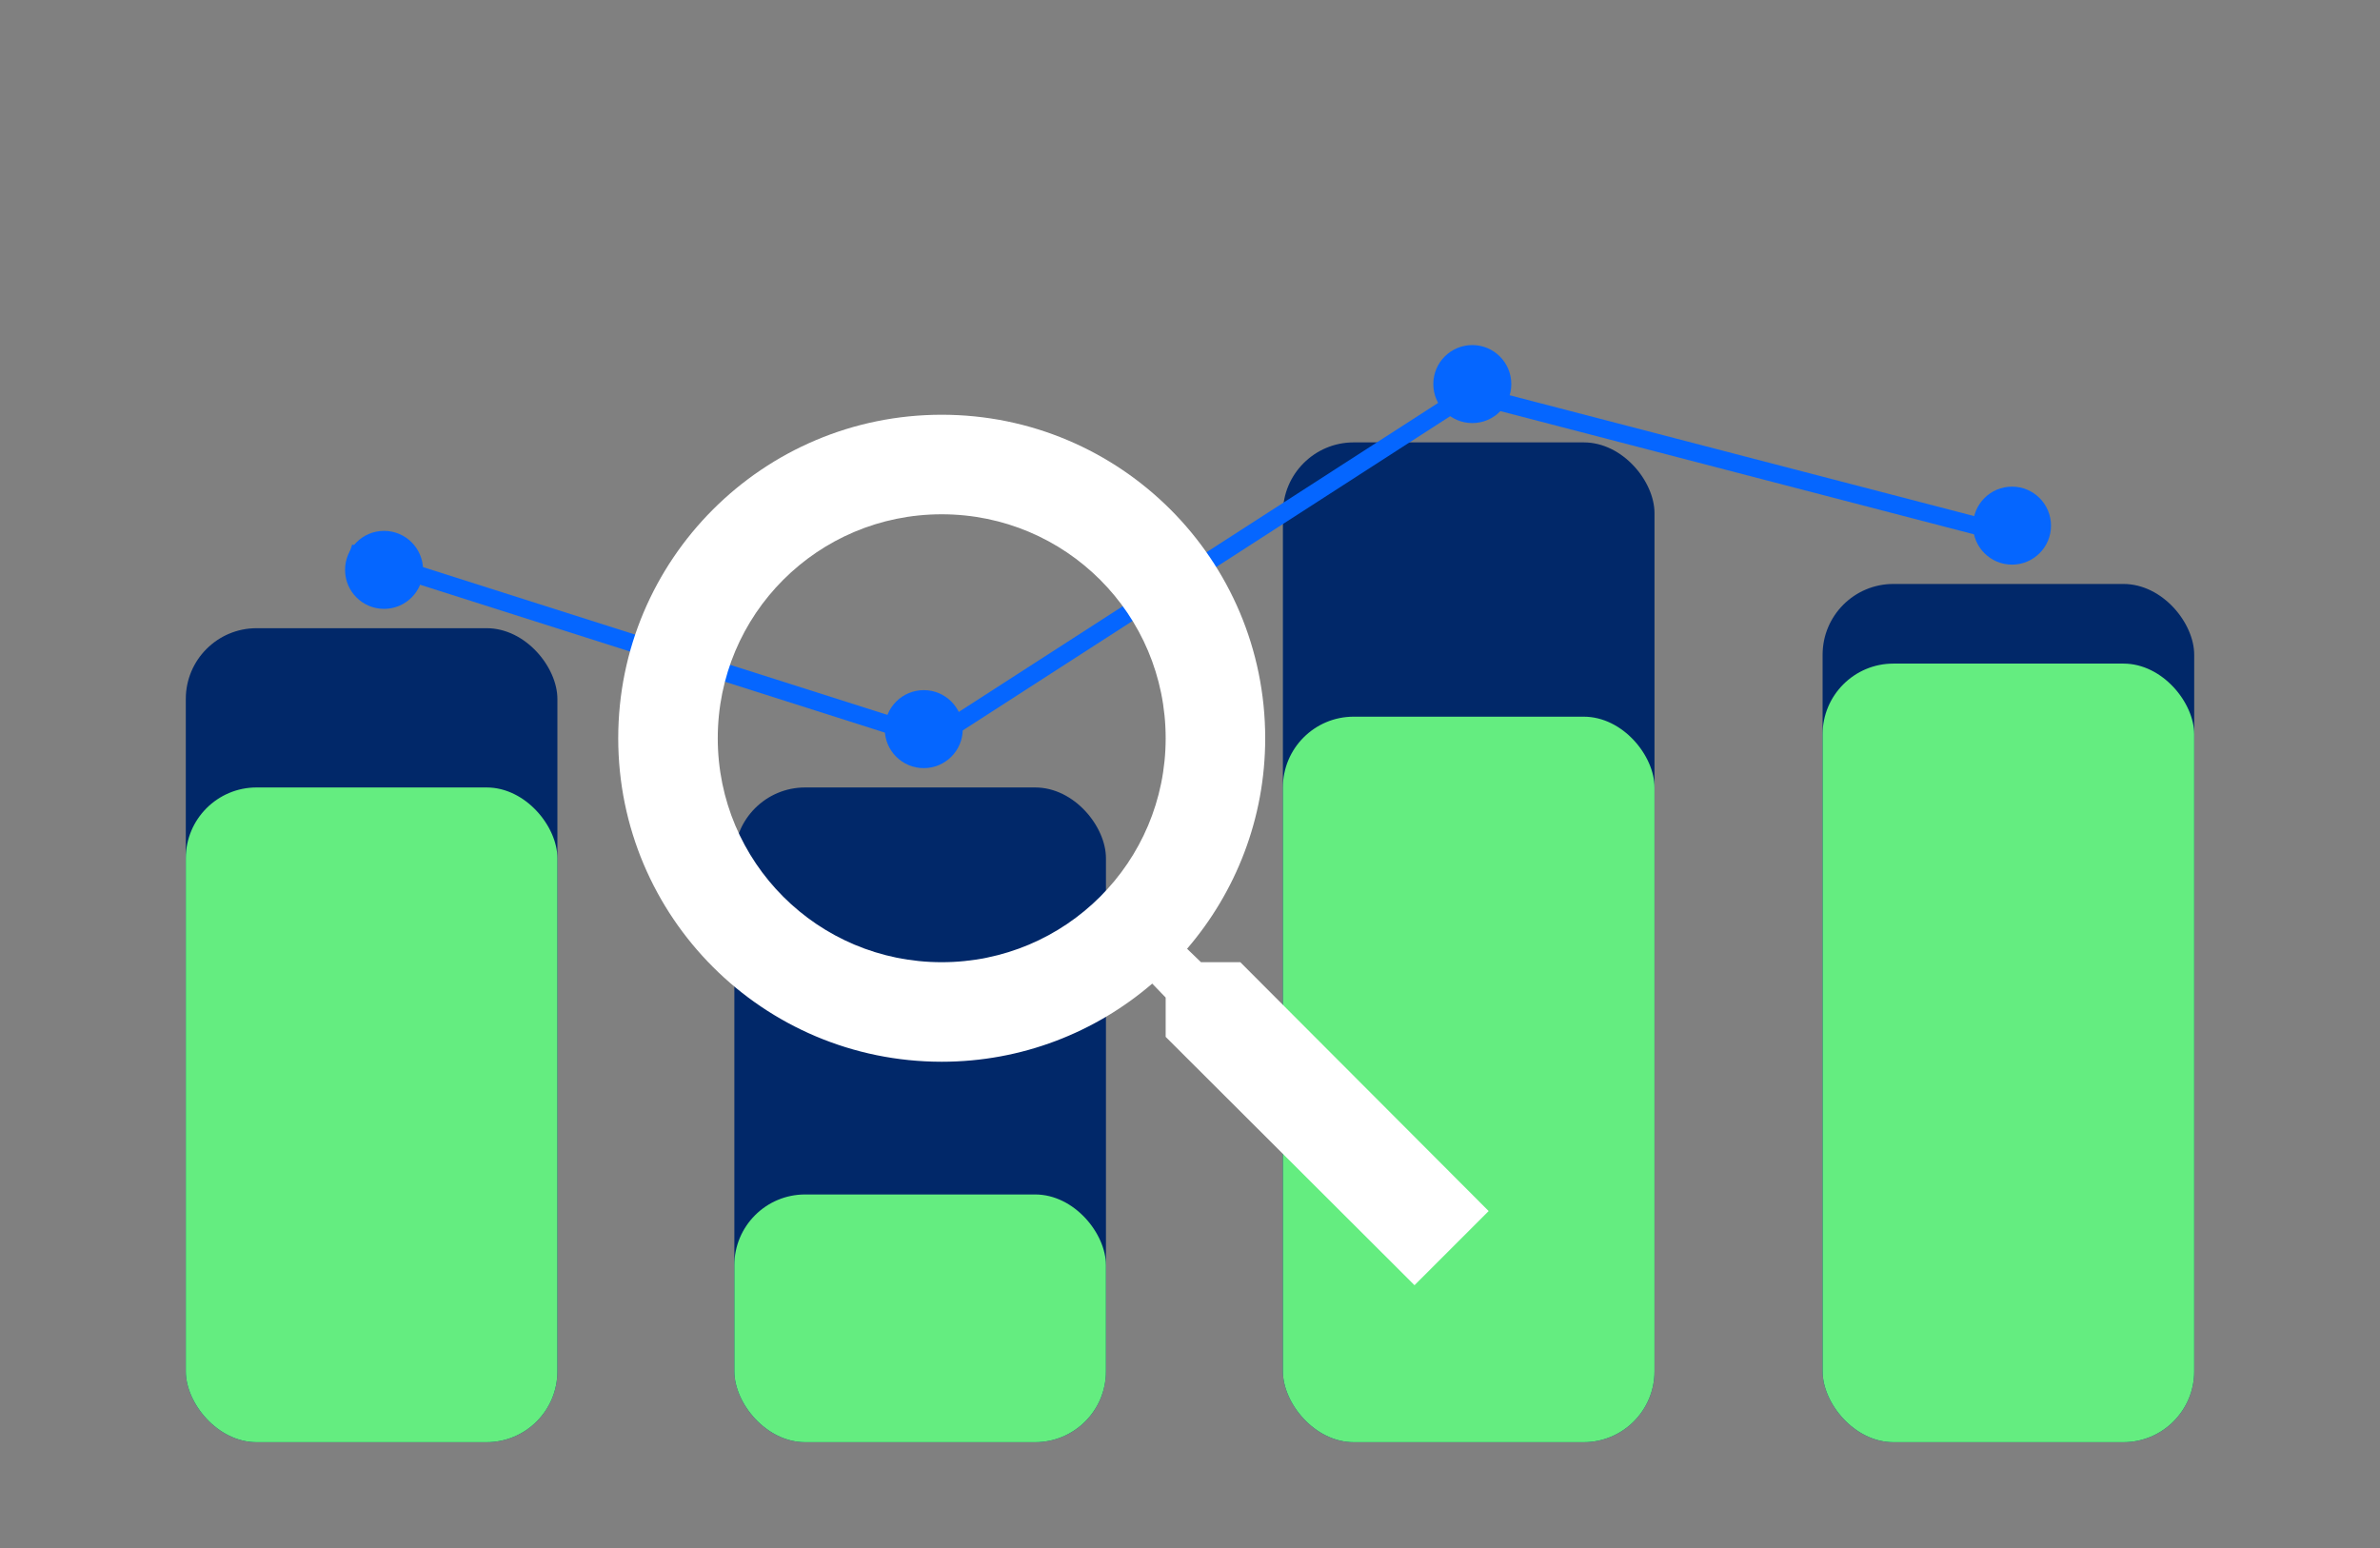
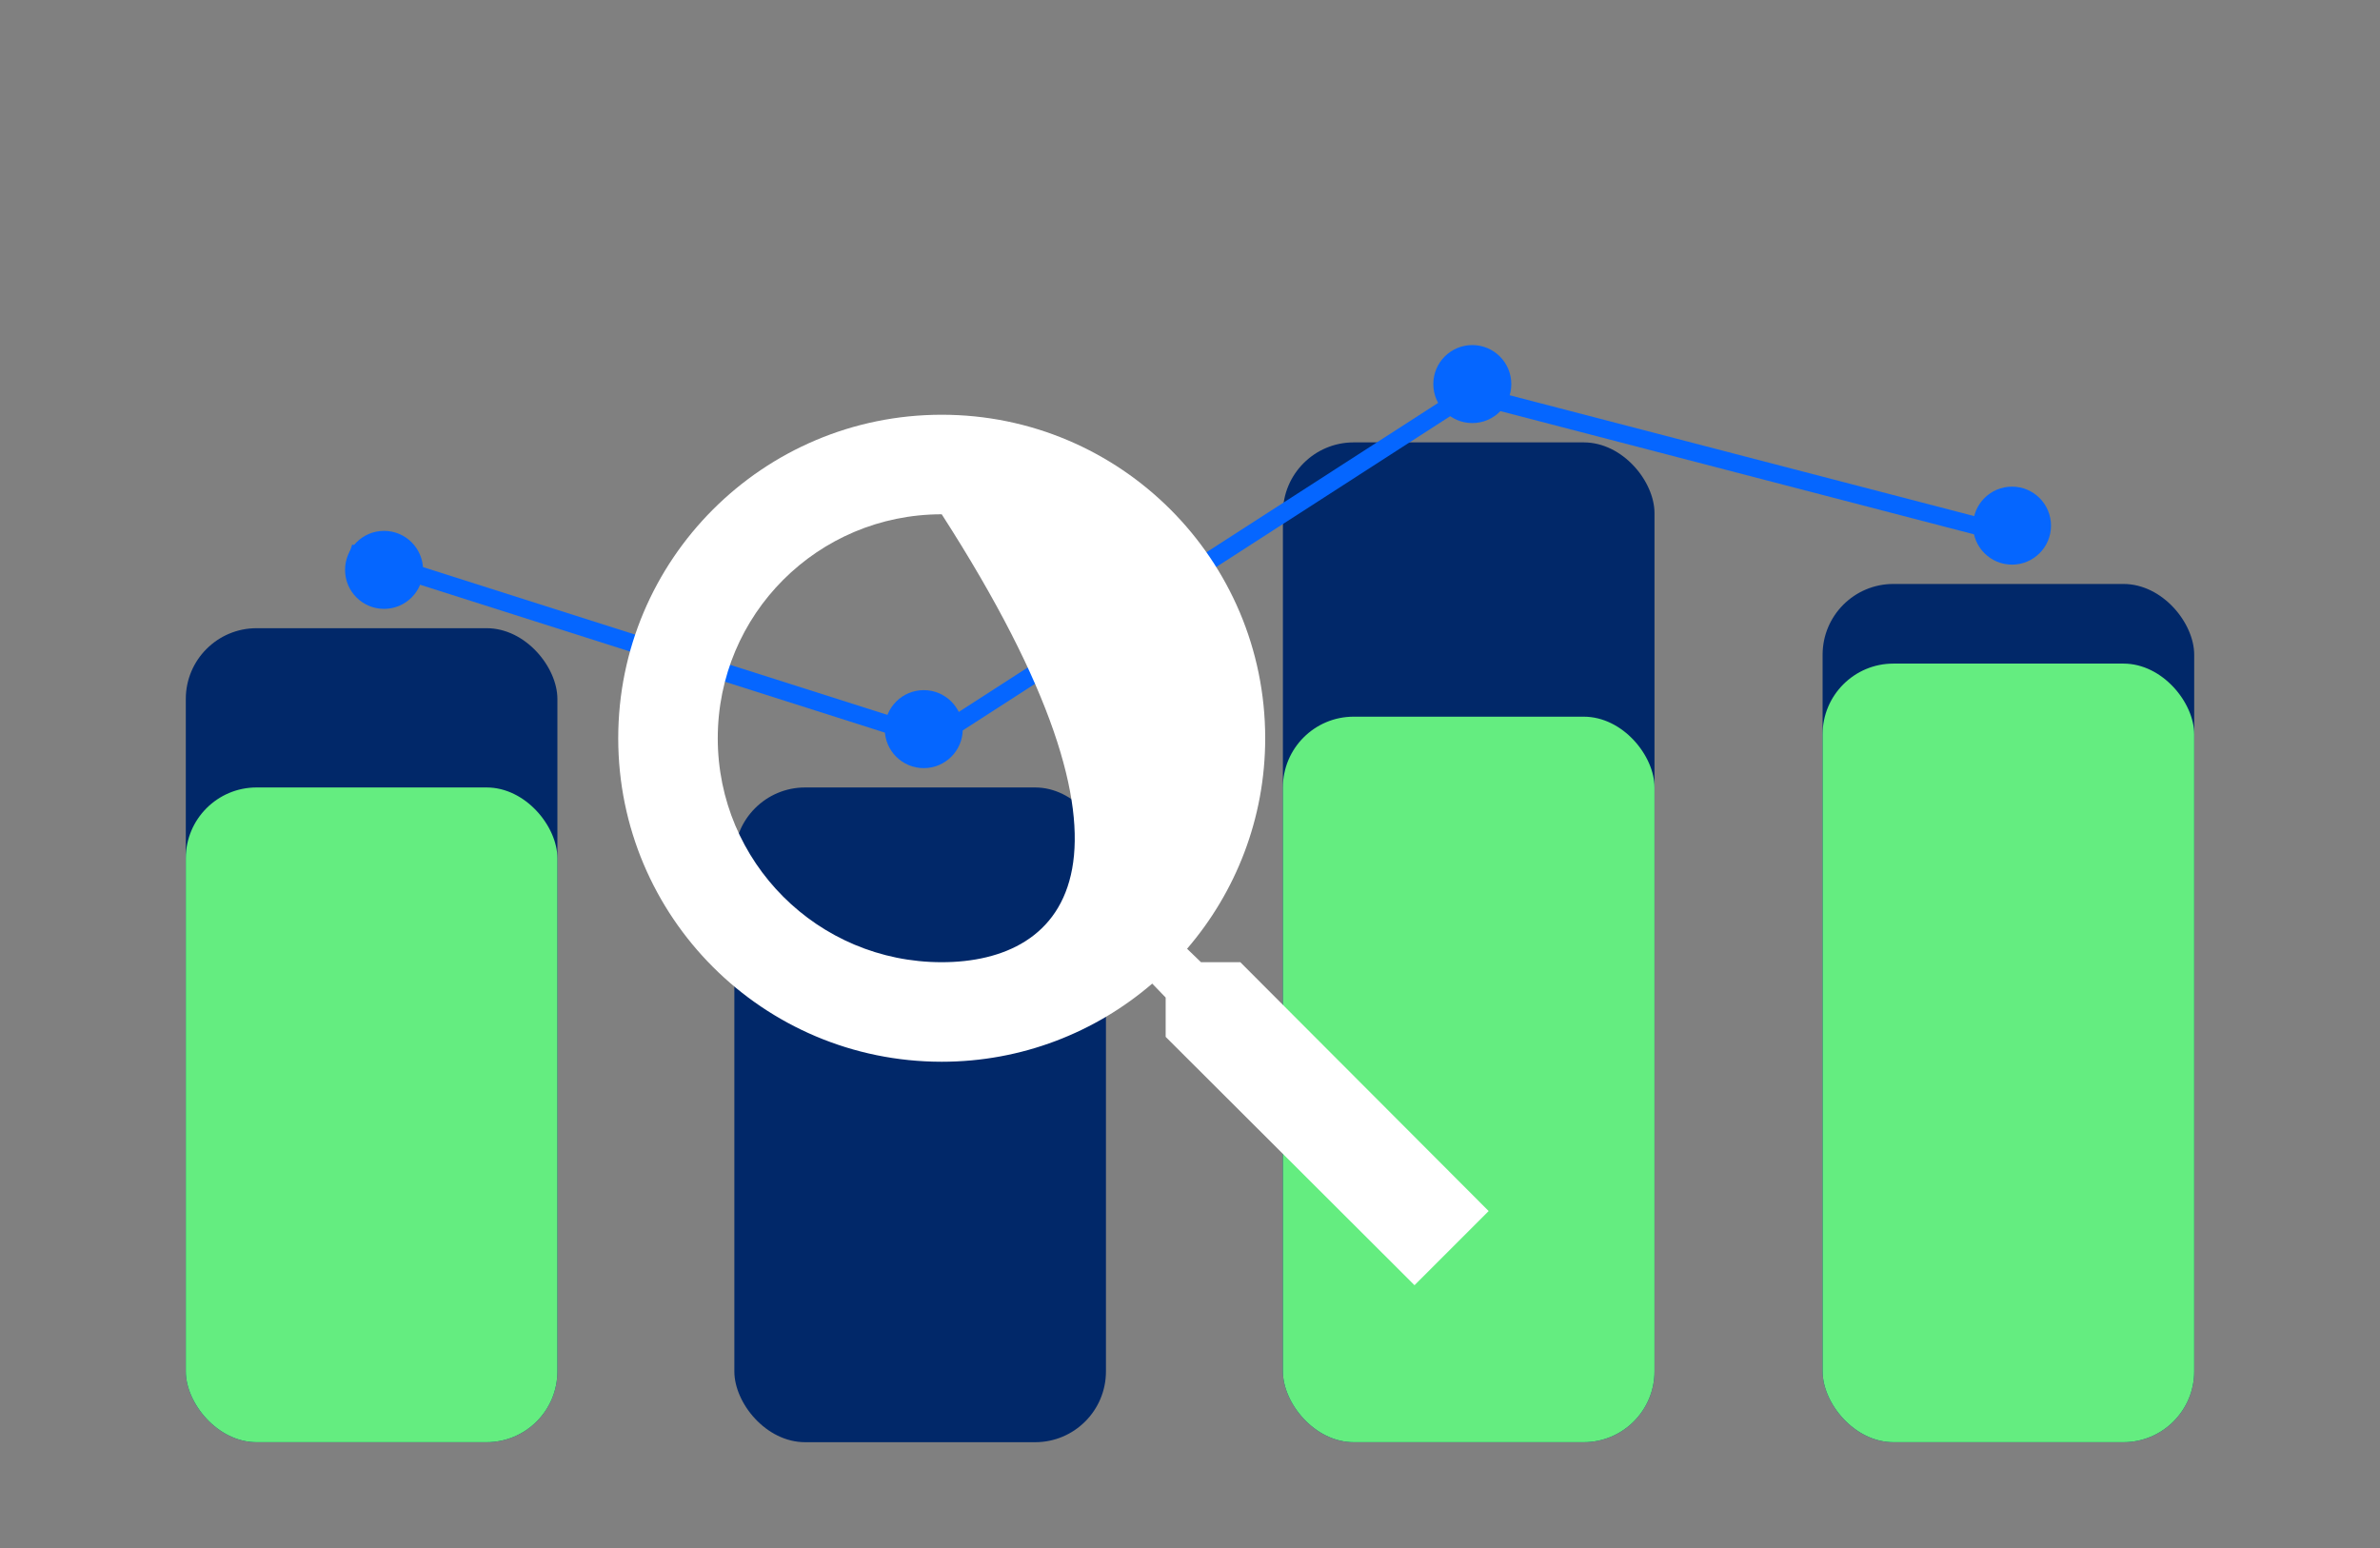
<svg xmlns="http://www.w3.org/2000/svg" width="269" height="175" viewBox="0 0 269 175" fill="none">
  <rect x="0" y="0" width="269" height="175" fill="#808080" stroke="none" />
  <rect x="21" y="71" width="42" height="92" rx="8" fill="#012869" />
  <rect x="83" y="89" width="42" height="74" rx="8" fill="#012869" />
  <rect x="145" y="50" width="42" height="113" rx="8" fill="#012869" />
  <rect x="145" y="81" width="42" height="82" rx="8" fill="#64ED80" />
-   <rect x="83" y="135" width="42" height="28" rx="8" fill="#64ED80" />
  <rect x="21" y="89" width="42" height="74" rx="8" fill="#64ED80" />
  <rect x="206" y="66" width="42" height="97" rx="8" fill="#012869" />
  <rect x="206" y="75" width="42" height="88" rx="8" fill="#64ED80" />
  <path d="M39.5 62.5L105.5 83.5L166 44.5L227.5 60.5" stroke="#0566FF" stroke-width="2" stroke-linejoin="bevel" />
  <circle cx="104.408" cy="82.408" r="4.408" fill="#0566FF" />
  <circle cx="43.408" cy="64.408" r="4.408" fill="#0566FF" />
  <circle cx="166.408" cy="43.408" r="4.408" fill="#0566FF" />
  <circle cx="227.408" cy="59.408" r="4.408" fill="#0566FF" />
-   <path fill-rule="evenodd" clip-rule="evenodd" d="M140.188 108.75H135.744L134.169 107.231C139.681 100.819 143 92.494 143 83.438C143 63.244 126.631 46.875 106.438 46.875C86.244 46.875 69.875 63.244 69.875 83.438C69.875 103.631 86.244 120 106.438 120C115.494 120 123.819 116.681 130.231 111.169L131.75 112.744V117.188L159.875 145.256L168.256 136.875L140.188 108.75ZM106.438 108.75C92.431 108.75 81.125 97.444 81.125 83.438C81.125 69.431 92.431 58.125 106.438 58.125C120.444 58.125 131.75 69.431 131.75 83.438C131.75 97.444 120.444 108.75 106.438 108.75Z" fill="white" />
+   <path fill-rule="evenodd" clip-rule="evenodd" d="M140.188 108.75H135.744L134.169 107.231C139.681 100.819 143 92.494 143 83.438C143 63.244 126.631 46.875 106.438 46.875C86.244 46.875 69.875 63.244 69.875 83.438C69.875 103.631 86.244 120 106.438 120C115.494 120 123.819 116.681 130.231 111.169L131.75 112.744V117.188L159.875 145.256L168.256 136.875L140.188 108.75ZM106.438 108.75C92.431 108.75 81.125 97.444 81.125 83.438C81.125 69.431 92.431 58.125 106.438 58.125C131.75 97.444 120.444 108.75 106.438 108.75Z" fill="white" />
</svg>